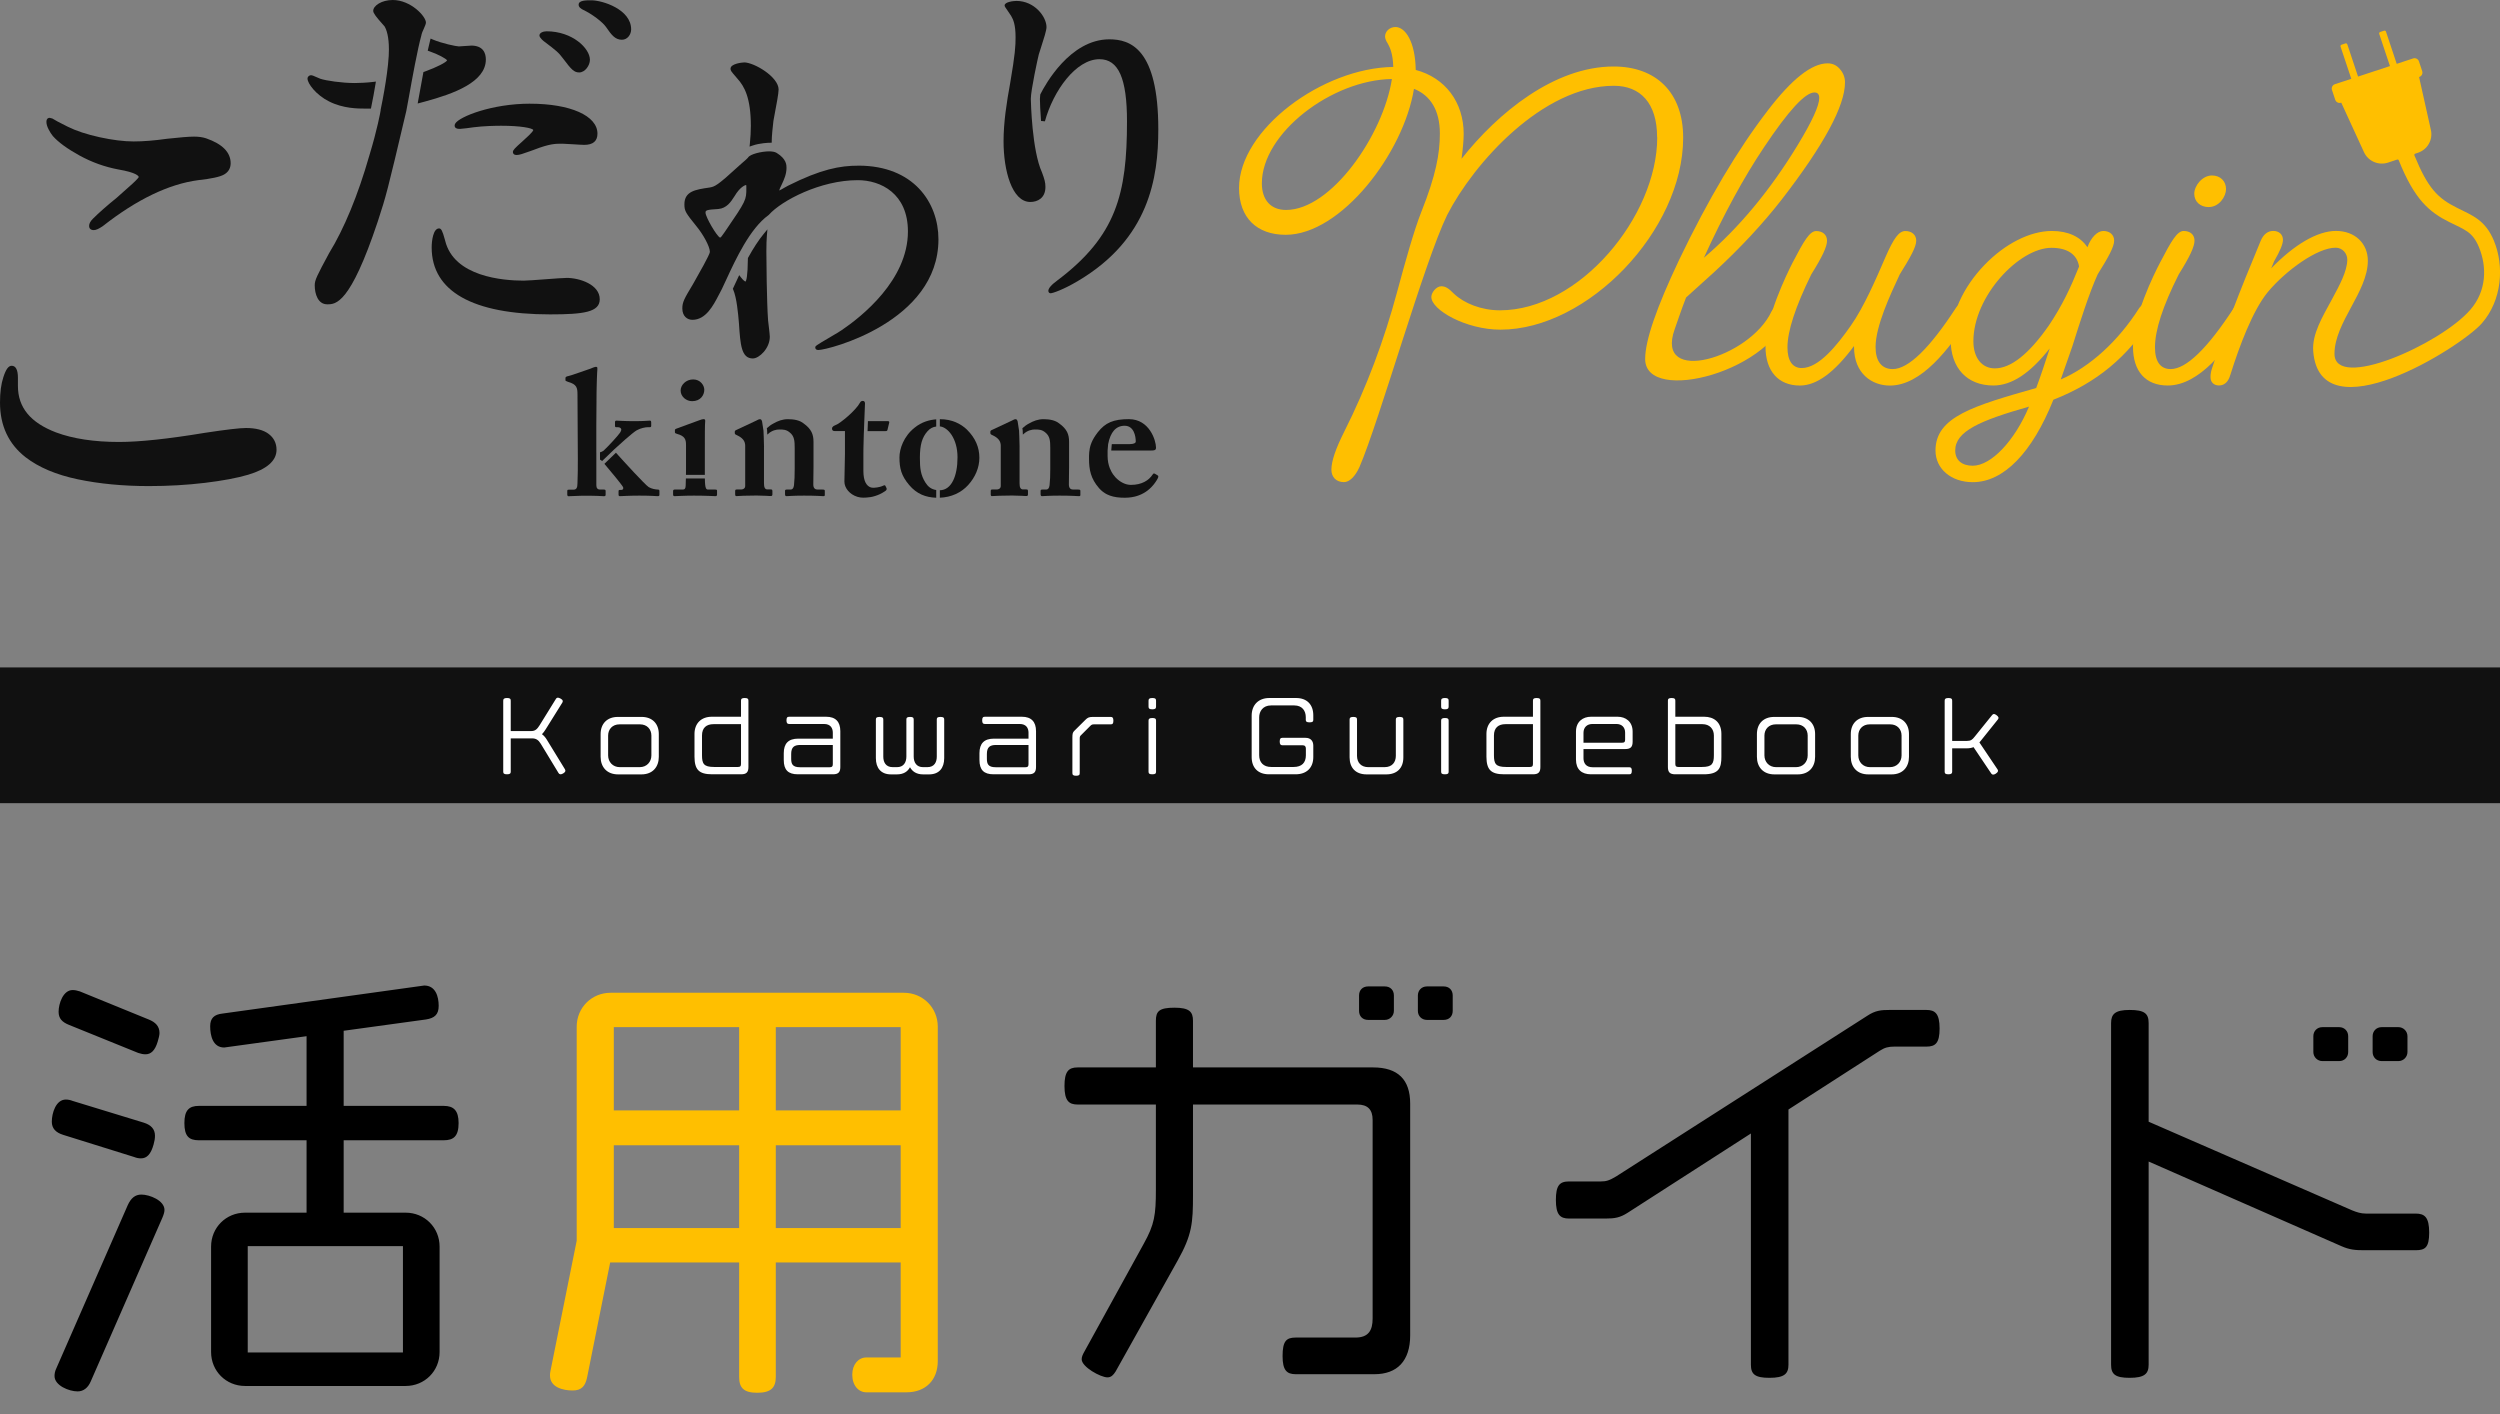
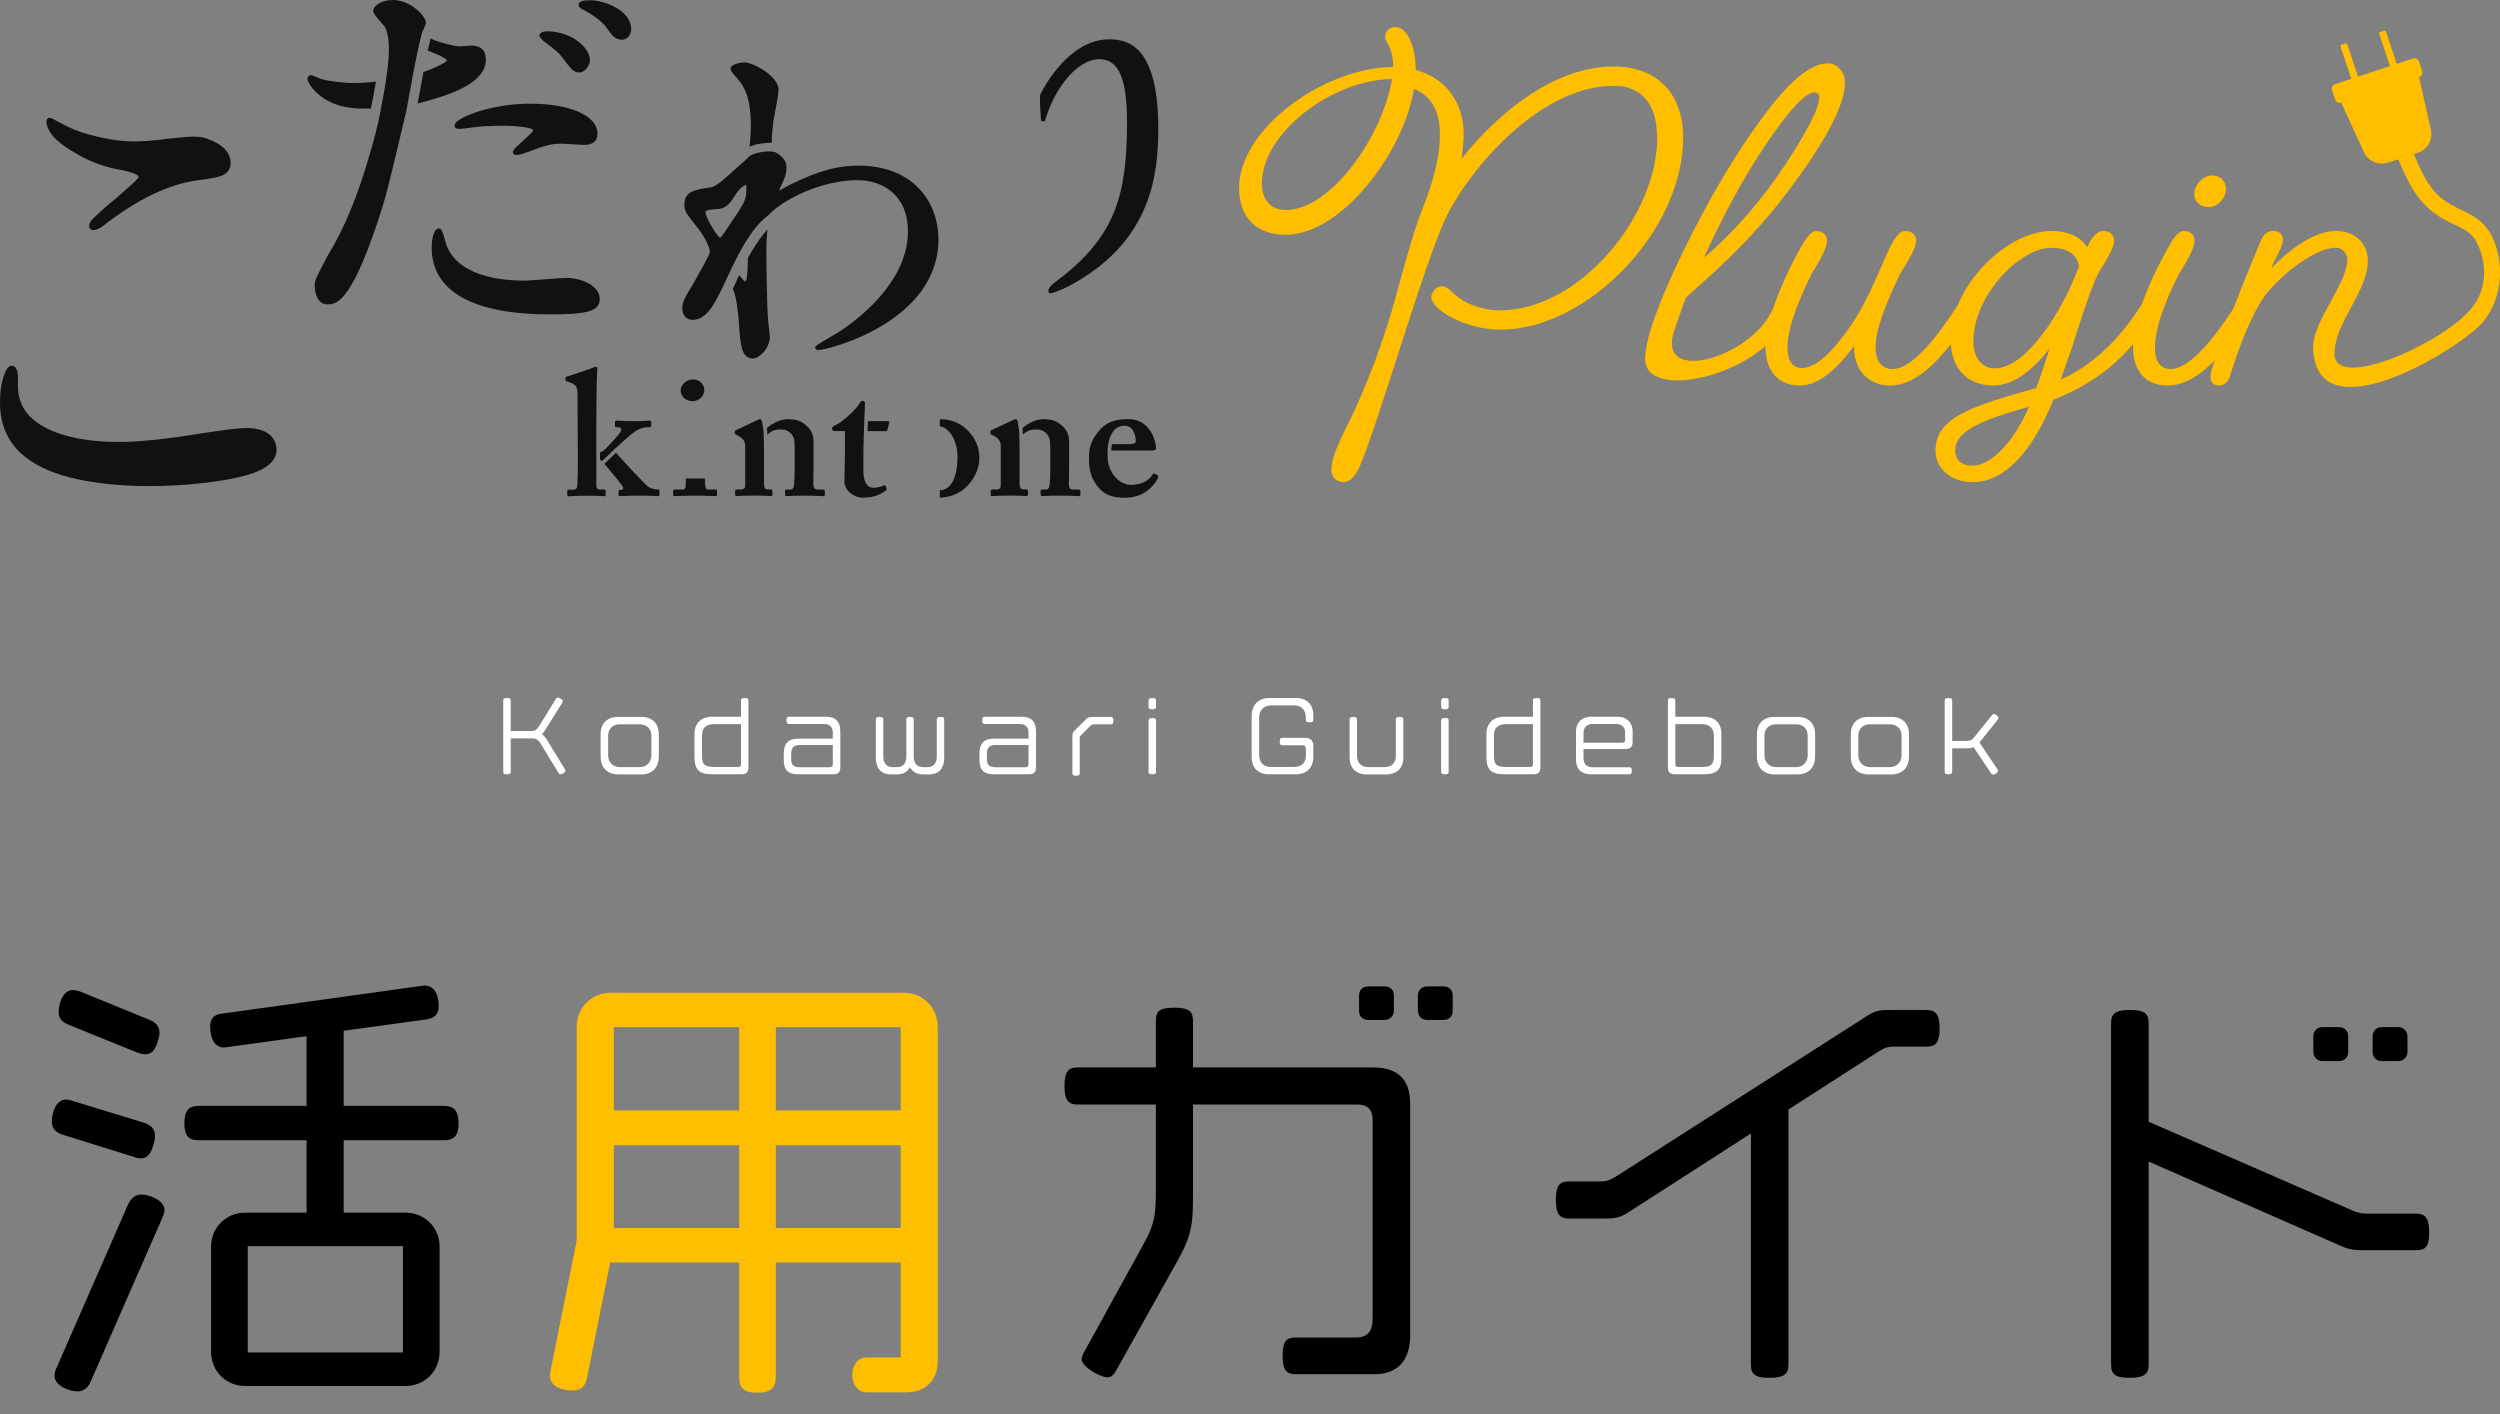
<svg xmlns="http://www.w3.org/2000/svg" width="442" height="250" viewBox="0 0 442 250" fill="none">
  <rect x="0" y="0" width="442" height="250" fill="#808080" stroke="none" />
  <path d="M81.08 198.56C81.08 200.88 80.2 201.6 78.44 201.6H60.76V214.4H71.72C75.08 214.4 77.72 217.04 77.72 220.4V239.04C77.72 242.4 75.08 245.04 71.72 245.04H43.32C39.96 245.04 37.32 242.4 37.32 239.04V220.4C37.32 217.04 39.96 214.4 43.32 214.4H54.2V201.6H35.16C33.4 201.6 32.6 200.88 32.6 198.56C32.6 196.32 33.4 195.52 35.16 195.52H54.2V183.2L39.64 185.2C37.64 185.2 37.16 183.12 37.16 181.44C37.16 180 37.88 179.36 39.32 179.2L75 174.24C77 174.24 77.56 176.16 77.56 177.84C77.56 179.36 76.84 180 75.32 180.24L60.76 182.24V195.52H78.44C80.2 195.52 81.08 196.32 81.08 198.56ZM28.2 182.64C28.2 183.04 28.04 183.6 27.88 184.16C27.4 185.76 26.68 186.4 25.72 186.4C25.32 186.4 24.92 186.32 24.44 186.16L12.2 181.2C11 180.72 10.36 180.08 10.36 178.88C10.36 177.44 11.16 175.04 12.84 175.04C13.24 175.04 13.64 175.12 14.12 175.28L26.28 180.24C27.48 180.72 28.2 181.44 28.2 182.64ZM27.4 200.8C27.4 201.28 27.32 201.76 27.16 202.32C26.68 204.08 25.96 204.8 24.92 204.8C24.52 204.8 24.12 204.72 23.72 204.56L11.16 200.64C9.88 200.24 9.16 199.52 9.16 198.32C9.16 196.8 9.88 194.4 11.64 194.4C12.04 194.4 12.44 194.48 12.84 194.64L25.4 198.48C26.68 198.88 27.4 199.6 27.4 200.8ZM29.08 213.92C29.08 214.32 28.92 214.8 28.68 215.36L16.04 244.24C15.56 245.36 14.76 246 13.72 246C12.2 246 9.64 244.96 9.64 243.28C9.64 242.88 9.72 242.4 9.96 241.92L22.6 213.04C23.16 211.84 23.88 211.2 25 211.2C26.44 211.2 29.08 212.24 29.08 213.92ZM71.24 239.12V220.32H43.8V239.12H71.24ZM256.84 178.72C256.84 179.68 256.2 180.32 255.24 180.32H252.28C251.4 180.32 250.68 179.68 250.68 178.72V176C250.68 175.12 251.32 174.4 252.28 174.4H255.24C256.2 174.4 256.84 175.04 256.84 176V178.72ZM246.44 178.72C246.44 179.6 245.72 180.32 244.84 180.32H241.88C240.92 180.32 240.28 179.68 240.28 178.72V176C240.28 175.04 240.92 174.4 241.88 174.4H244.84C245.8 174.4 246.44 175.04 246.44 176V178.72ZM249.32 236.08C249.32 240.64 247 242.96 243 242.96H229.08C227.48 242.96 226.76 242.24 226.76 239.76C226.76 237.12 227.4 236.48 229.08 236.48H239.64C241.96 236.48 242.68 235.2 242.68 233.12V198C242.68 196.16 241.8 195.28 239.96 195.28H210.92V211.28C210.92 216.24 210.76 218.32 208.2 222.88L197.24 242.48C196.84 243.12 196.44 243.52 195.8 243.52C194.6 243.52 191.24 241.68 191.24 240.32C191.24 239.92 191.4 239.52 191.72 238.96L202.2 219.92C204.12 216.48 204.36 214.8 204.36 210.32V195.28H190.52C189 195.28 188.2 194.64 188.2 192C188.2 189.44 188.92 188.72 190.52 188.72H204.36V180.48C204.36 178.8 204.92 178.16 207.64 178.16C210.28 178.16 210.92 178.88 210.92 180.48V188.72H242.76C247.16 188.72 249.32 190.88 249.32 195.12V236.08ZM342.92 181.84C342.92 184.4 342.2 185.04 340.6 185.04H334.92C333.88 185.04 333.24 185.2 332.36 185.76L316.2 196.16V241.28C316.2 242.88 315.48 243.6 312.84 243.6C310.28 243.6 309.56 242.96 309.56 241.28V200.4L287.8 214.4C286.44 215.28 285.48 215.44 283.88 215.44H277.4C275.8 215.44 275.08 214.72 275.08 212.16C275.08 209.6 275.72 208.88 277.4 208.88H283C283.96 208.88 284.52 208.72 285.72 208L330.12 179.6C331.56 178.64 332.6 178.56 334.04 178.56H340.6C342.12 178.56 342.92 179.2 342.92 181.84ZM425.64 186C425.64 186.88 424.92 187.6 424.04 187.6H421.08C420.12 187.6 419.48 186.88 419.48 186V183.2C419.48 182.32 420.12 181.6 421.08 181.6H424.04C424.92 181.6 425.64 182.32 425.64 183.2V186ZM415.16 186C415.16 186.88 414.52 187.6 413.56 187.6H410.6C409.72 187.6 409 186.88 409 186V183.2C409 182.32 409.64 181.6 410.6 181.6H413.56C414.52 181.6 415.16 182.32 415.16 183.2V186ZM429.48 217.92C429.48 220.56 428.76 221.04 427.08 221.04H417.96C416.44 221.04 415.4 220.96 413.96 220.32L379.88 205.36V241.28C379.88 242.88 379.16 243.6 376.52 243.6C373.96 243.6 373.24 242.96 373.24 241.28V180.88C373.24 179.28 373.96 178.56 376.52 178.56C379.16 178.56 379.88 179.2 379.88 180.88V198.32L415.88 214C416.68 214.32 417.4 214.56 418.28 214.56H427.08C428.68 214.56 429.48 215.2 429.48 217.92Z" fill="black" />
  <path d="M165.8 240.64C165.8 244 163.64 246.16 160.28 246.16H153.16C151.8 246.16 150.68 244.96 150.68 243.04C150.68 241.2 151.8 240 153.16 240H159.24V223.2H137.16V243.44C137.16 245.36 136.28 246.24 133.88 246.24C131.48 246.24 130.68 245.36 130.68 243.44V223.2H107.88L103.8 243.52C103.48 245.04 102.84 245.84 101.24 245.84C99.56 245.84 97.24 245.28 97.24 243.2C97.24 242.96 97.24 242.72 97.32 242.4L101.96 219.36V181.52C101.96 178.16 104.6 175.52 107.96 175.52H159.8C163.16 175.52 165.8 178.16 165.8 181.52V240.64ZM159.24 196.32V181.6H137.16V196.32H159.24ZM159.24 217.12V202.48H137.16V217.12H159.24ZM130.68 196.32V181.6H108.52V196.32H130.68ZM130.68 217.12V202.48H108.52V217.12H130.68Z" fill="#FFBF00" />
  <g clip-path="url(#clip0_45_2)">
    <path d="M122.364 70.928C121.35 70.928 120.335 70.141 120.335 69.037C120.335 68.091 121.253 67.083 122.552 67.083C123.852 67.083 124.518 68.153 124.518 68.912C124.518 69.858 123.852 70.928 122.364 70.928Z" fill="#111111" />
    <path d="M105.428 80.064V75.278C105.428 73.636 105.442 71.821 105.467 70.174C105.467 70.054 105.467 69.939 105.467 69.824C105.467 69.593 105.476 69.363 105.476 69.142C105.486 68.696 105.495 68.268 105.505 67.87C105.515 67.572 105.52 67.284 105.529 67.02C105.539 66.756 105.549 66.507 105.558 66.281C105.558 66.132 105.573 65.993 105.578 65.863C105.587 65.671 105.602 65.498 105.611 65.359C105.621 65.215 105.626 65.109 105.611 65.033C105.611 65.009 105.602 64.985 105.592 64.965C105.573 64.927 105.549 64.898 105.51 64.879C105.471 64.86 105.423 64.855 105.36 64.855C105.312 64.855 105.259 64.865 105.196 64.879C105.008 64.922 104.747 65.028 104.413 65.172C104.259 65.215 103.848 65.364 103.331 65.546C103.283 65.561 103.235 65.58 103.186 65.599C103.09 65.633 102.988 65.666 102.887 65.705C102.278 65.921 101.607 66.151 101.075 66.319C100.853 66.386 100.66 66.444 100.505 66.483C100.476 66.492 100.443 66.497 100.419 66.502C100.1 66.564 99.974 66.689 99.974 66.819V67.26C99.974 67.323 100.1 67.385 100.419 67.51C102.003 67.951 102.1 68.581 102.1 69.776L102.162 81.149C102.162 81.543 102.162 82.085 102.153 82.661V83.189C102.153 83.367 102.153 83.545 102.143 83.718C102.133 84.414 102.114 85.067 102.095 85.484C102.095 85.624 102.08 85.734 102.071 85.816C102.071 86.195 101.882 86.569 101.438 86.569H100.612C100.515 86.569 100.448 86.579 100.399 86.598C100.385 86.598 100.37 86.612 100.356 86.622C100.307 86.66 100.293 86.723 100.293 86.819V87.419C100.293 87.606 100.356 87.736 100.515 87.736C100.554 87.736 100.65 87.736 100.805 87.722C101.153 87.702 101.795 87.669 102.737 87.65C103.051 87.65 103.399 87.64 103.781 87.64H104.104C105.264 87.65 106.09 87.693 106.515 87.717C106.592 87.717 106.655 87.726 106.708 87.726H106.819C106.867 87.726 106.906 87.726 106.94 87.707C107.036 87.674 107.075 87.592 107.075 87.472V86.843C107.075 86.733 107.061 86.66 107.012 86.617C106.988 86.593 106.959 86.579 106.916 86.569C106.872 86.56 106.824 86.555 106.761 86.555H106.066C105.877 86.555 105.718 86.493 105.607 86.368C105.495 86.243 105.433 86.051 105.433 85.801V81.139V80.069H105.423L105.428 80.064Z" fill="#111111" />
    <path d="M116.33 86.555C115.949 86.555 115.19 86.43 114.683 86.113C114.007 85.662 110.355 81.663 108.896 80.04L106.858 82.004C107.92 83.261 110.128 85.907 110.181 86.176C110.244 86.425 110.118 86.617 109.862 86.617H109.611C109.423 86.617 109.36 86.68 109.36 86.867V87.405C109.36 87.654 109.423 87.722 109.611 87.722C109.862 87.722 111.196 87.626 113.036 87.626C115.128 87.626 116.016 87.722 116.268 87.722C116.519 87.722 116.586 87.659 116.586 87.472V86.843C116.586 86.622 116.524 86.56 116.33 86.56V86.555Z" fill="#111111" />
    <path d="M108.471 79.56C109.36 78.739 111.896 76.439 112.592 76.065C113.287 75.686 114.113 75.527 114.558 75.527H114.877C115.065 75.527 115.133 75.465 115.133 75.278V74.711C115.133 74.49 115.07 74.365 114.91 74.365C114.659 74.365 113.896 74.462 112.152 74.462C110.312 74.462 109.172 74.365 108.983 74.365C108.795 74.365 108.732 74.49 108.732 74.615V75.278C108.732 75.465 108.795 75.527 108.954 75.527H109.239C109.621 75.527 109.843 75.748 109.843 75.935C109.843 76.094 109.746 76.315 109.621 76.502C109.239 77.068 107.466 78.989 106.703 79.685C106.539 79.814 106.312 79.91 106.08 79.973V81.264C106.211 81.322 106.341 81.399 106.452 81.514L108.481 79.56H108.471Z" fill="#111111" />
-     <path d="M119.639 76.694C121.098 77.073 121.287 77.702 121.287 78.648V83.089C121.287 83.367 121.287 83.66 121.277 83.958H124.615V79.618C124.615 77.001 124.615 74.985 124.678 74.481C124.712 74.231 124.615 74.102 124.427 74.102C124.238 74.102 123.982 74.164 123.668 74.289C123.127 74.51 119.992 75.614 119.548 75.801C119.388 75.863 119.325 75.926 119.325 76.051V76.396C119.325 76.521 119.359 76.617 119.644 76.68V76.694H119.639Z" fill="#111111" />
    <path d="M126.451 86.555H125.185C124.866 86.555 124.741 86.305 124.678 85.734C124.644 85.532 124.63 85.12 124.62 84.596H121.263C121.253 85.038 121.239 85.489 121.224 85.921C121.19 86.425 121.036 86.55 120.717 86.55H119.321C119.132 86.55 119.002 86.613 119.002 86.805V87.405C119.002 87.654 119.099 87.722 119.258 87.722C119.64 87.722 120.842 87.626 122.683 87.626C124.808 87.626 126.262 87.722 126.518 87.722C126.707 87.722 126.774 87.597 126.774 87.405V86.776C126.774 86.617 126.712 86.555 126.456 86.555H126.451Z" fill="#111111" />
    <path d="M135.078 78.994C135.078 78.144 134.982 76.127 134.982 76.127L134.73 74.49C134.682 74.303 134.6 74.183 134.479 74.135C134.441 74.121 134.397 74.111 134.349 74.111C134.204 74.111 134.064 74.183 133.895 74.269C133.837 74.298 133.779 74.332 133.716 74.361L130.228 75.998C130.18 76.012 130.136 76.031 130.098 76.055C130.021 76.099 129.963 76.156 129.934 76.219C129.919 76.248 129.909 76.281 129.909 76.31V76.564C129.909 76.66 129.943 76.752 130.045 76.824C130.078 76.848 130.117 76.867 130.165 76.881L130.291 76.944L130.417 77.006C130.798 77.193 131.132 77.414 131.368 77.707C131.397 77.745 131.426 77.779 131.455 77.817C131.508 77.894 131.557 77.976 131.595 78.062C131.615 78.105 131.634 78.153 131.648 78.197C131.697 78.336 131.731 78.49 131.745 78.657C131.745 78.715 131.75 78.773 131.75 78.83V85.916C131.75 86.166 131.639 86.325 131.479 86.421C131.402 86.469 131.31 86.497 131.214 86.521C131.165 86.531 131.117 86.536 131.069 86.54C131.02 86.54 130.972 86.54 130.924 86.54H130.291C130.228 86.54 130.175 86.54 130.136 86.555C130.074 86.569 130.035 86.593 130.011 86.632C129.987 86.67 129.977 86.723 129.977 86.795V87.395C129.977 87.582 130.04 87.712 130.165 87.712C130.214 87.712 130.31 87.712 130.465 87.698C130.924 87.669 131.861 87.616 133.334 87.616H134.001C134.619 87.626 135.102 87.64 135.465 87.659C135.527 87.659 135.581 87.659 135.634 87.669C135.851 87.678 136.01 87.693 136.126 87.698H136.31C136.498 87.698 136.561 87.573 136.561 87.381V86.814C136.561 86.733 136.552 86.67 136.527 86.627C136.503 86.584 136.465 86.56 136.402 86.545C136.358 86.536 136.31 86.531 136.247 86.531H135.677C135.233 86.531 135.073 86.152 135.073 85.46V78.97V78.989L135.078 78.994Z" fill="#111111" />
    <path d="M145.44 86.555H144.551C144.169 86.555 143.792 86.368 143.792 85.672C143.792 85.043 143.826 83.655 143.826 82.647V78.11C143.826 76.819 143.478 75.873 142.082 74.865C141.387 74.298 140.372 74.111 139.295 74.111C138.344 74.111 137.522 74.428 136.759 74.865C136.32 75.086 135.909 75.398 135.571 75.715L135.624 76.06V76.094C135.624 76.127 135.643 76.435 135.658 76.857C135.687 76.824 135.711 76.785 135.745 76.756C136.503 76.065 137.266 75.935 137.774 75.935C138.469 75.935 139.039 75.935 139.677 76.502C140.435 77.131 140.503 77.952 140.503 79.21V82.834C140.503 84.092 140.469 84.975 140.377 85.796C140.314 86.363 140.058 86.55 139.807 86.55H139.174C138.856 86.55 138.793 86.613 138.793 86.805V87.342C138.793 87.592 138.856 87.722 139.044 87.722C139.232 87.722 140.247 87.626 142.15 87.626C144.367 87.626 145.319 87.722 145.575 87.722C145.763 87.722 145.826 87.659 145.826 87.501V86.776C145.826 86.617 145.73 86.555 145.445 86.555H145.44Z" fill="#111111" />
    <path d="M180.263 78.994C180.263 78.144 180.167 76.127 180.167 76.127L179.916 74.49C179.867 74.303 179.785 74.183 179.664 74.135C179.626 74.121 179.582 74.111 179.534 74.111C179.389 74.111 179.249 74.183 179.08 74.269C179.022 74.298 178.964 74.332 178.901 74.361L175.414 75.998C175.365 76.012 175.322 76.031 175.283 76.055C175.206 76.099 175.148 76.156 175.119 76.219C175.104 76.248 175.095 76.281 175.095 76.31V76.564C175.095 76.66 175.129 76.752 175.23 76.824C175.264 76.848 175.302 76.867 175.351 76.881L175.476 76.944L175.602 77.006C175.984 77.193 176.317 77.414 176.554 77.707C176.583 77.745 176.612 77.779 176.641 77.817C176.694 77.894 176.742 77.976 176.781 78.062C176.8 78.105 176.819 78.153 176.834 78.197C176.882 78.336 176.916 78.49 176.93 78.657C176.93 78.715 176.935 78.773 176.935 78.83V85.916C176.935 86.166 176.824 86.325 176.665 86.421C176.587 86.469 176.496 86.497 176.399 86.521C176.351 86.531 176.302 86.536 176.254 86.54C176.206 86.54 176.157 86.54 176.109 86.54H175.476C175.414 86.54 175.36 86.54 175.322 86.555C175.259 86.569 175.22 86.593 175.196 86.632C175.172 86.67 175.162 86.723 175.162 86.795V87.395C175.162 87.582 175.225 87.712 175.351 87.712C175.399 87.712 175.496 87.712 175.65 87.698C176.109 87.669 177.046 87.616 178.52 87.616H179.186C179.805 87.626 180.288 87.64 180.65 87.659C180.713 87.659 180.766 87.659 180.819 87.669C181.036 87.678 181.196 87.693 181.312 87.698H181.495C181.684 87.698 181.746 87.573 181.746 87.381V86.814C181.746 86.733 181.737 86.67 181.713 86.627C181.689 86.584 181.65 86.56 181.587 86.545C181.544 86.536 181.495 86.531 181.432 86.531H180.862C180.418 86.531 180.259 86.152 180.259 85.46V78.97V78.989L180.263 78.994Z" fill="#111111" />
    <path d="M190.625 86.555H189.736C189.355 86.555 188.978 86.368 188.978 85.672C188.978 85.043 189.012 83.655 189.012 82.647V78.11C189.012 76.819 188.664 75.873 187.268 74.865C186.572 74.298 185.558 74.111 184.481 74.111C183.529 74.111 182.708 74.428 181.945 74.865C181.505 75.086 181.094 75.398 180.756 75.715L180.809 76.06V76.094C180.809 76.127 180.829 76.435 180.843 76.857C180.872 76.824 180.896 76.785 180.93 76.756C181.689 76.065 182.452 75.935 182.959 75.935C183.655 75.935 184.225 75.935 184.862 76.502C185.621 77.131 185.688 77.952 185.688 79.21V82.834C185.688 84.092 185.655 84.975 185.563 85.796C185.5 86.363 185.244 86.55 184.993 86.55H184.36C184.041 86.55 183.978 86.613 183.978 86.805V87.342C183.978 87.592 184.041 87.722 184.23 87.722C184.418 87.722 185.432 87.626 187.336 87.626C189.553 87.626 190.504 87.722 190.761 87.722C190.949 87.722 191.012 87.659 191.012 87.501V86.776C191.012 86.617 190.915 86.555 190.63 86.555H190.625Z" fill="#111111" />
    <path d="M153.449 74.481L153.386 76.219H156.579C156.767 76.219 156.864 76.156 156.898 76.031L157.217 74.706C157.25 74.582 157.183 74.457 156.994 74.457H153.454V74.481H153.449Z" fill="#111111" />
    <path d="M153.773 87.914C154.478 87.803 155.062 87.597 155.521 87.385C155.676 87.314 155.811 87.242 155.937 87.174C156.251 87.001 156.473 86.843 156.613 86.742C156.739 86.617 156.801 86.493 156.739 86.3L156.55 85.921C156.487 85.763 156.391 85.763 156.169 85.859C156.004 85.94 155.801 86.017 155.574 86.075C155.275 86.156 154.937 86.209 154.589 86.228C154.502 86.228 154.415 86.228 154.328 86.228C154.207 86.228 154.077 86.209 153.937 86.166C153.613 86.06 153.265 85.806 153.009 85.283C152.792 84.836 152.647 84.188 152.647 83.266V80.429C152.647 80.083 152.647 79.728 152.652 79.373C152.662 78.48 152.686 77.568 152.72 76.713C152.724 76.54 152.734 76.372 152.744 76.209L152.807 74.447L152.932 71.327C152.932 71.202 152.898 71.091 152.835 71.01C152.821 70.99 152.802 70.971 152.782 70.957C152.724 70.909 152.647 70.885 152.55 70.885H152.478C152.314 70.899 152.154 70.976 152.043 71.197C151.348 72.522 148.589 74.85 147.701 75.167C147.599 75.206 147.507 75.249 147.435 75.292C147.396 75.316 147.362 75.335 147.333 75.359C147.179 75.475 147.102 75.609 147.102 75.767C147.102 75.964 147.174 76.089 147.295 76.151C147.367 76.19 147.449 76.209 147.546 76.209H149.386V80.304C149.386 81.5 149.29 84.02 149.29 85.153C149.29 86.286 150.232 87.429 151.604 87.842C151.923 87.938 152.261 87.99 152.618 87.99C153.034 87.99 153.42 87.957 153.773 87.899V87.909V87.914Z" fill="#111111" />
-     <path d="M165.525 86.637C164.622 86.497 164.067 86.032 163.617 85.326C162.762 83.972 162.637 82.777 162.637 80.948C162.637 78.648 163.018 77.323 163.999 76.224C164.429 75.743 164.922 75.489 165.525 75.407V74.14C164.352 74.226 162.985 74.572 161.685 75.628C159.782 77.14 159.023 79.344 159.023 80.856C159.023 82.777 159.342 84.102 160.733 85.739C162.076 87.342 163.675 87.938 165.525 88V86.641V86.637Z" fill="#111111" />
    <path d="M170.97 75.969C169.892 74.927 168.308 74.111 166.182 74.111H166.163V75.383C167.588 75.532 169.288 77.52 169.288 80.852C169.288 84.183 168.226 86.641 166.163 86.68V87.995C168.168 87.923 169.95 87.117 171.187 85.734C172.39 84.409 173.153 82.709 173.153 80.948C173.153 79.09 172.457 77.453 170.965 75.969H170.97Z" fill="#111111" />
    <path d="M193.002 78.211C192.954 78.326 192.91 78.437 192.871 78.547C192.867 78.561 192.862 78.576 192.857 78.59C192.823 78.681 192.799 78.773 192.77 78.869C192.765 78.893 192.755 78.921 192.751 78.945C192.726 79.032 192.707 79.118 192.688 79.205C192.683 79.229 192.678 79.253 192.673 79.272C192.63 79.488 192.596 79.709 192.577 79.934C192.577 79.959 192.577 79.987 192.572 80.011C192.562 80.098 192.557 80.184 192.553 80.275C192.553 80.309 192.553 80.347 192.548 80.381C192.548 80.467 192.543 80.554 192.538 80.64V81.106C192.538 83.06 192.857 84.635 194.311 86.305C194.519 86.54 194.736 86.747 194.968 86.929C195.122 87.049 195.282 87.16 195.451 87.256C195.533 87.304 195.62 87.352 195.707 87.395C195.881 87.481 196.06 87.558 196.248 87.626C196.436 87.693 196.63 87.75 196.832 87.798C197.035 87.846 197.243 87.885 197.46 87.914C197.895 87.976 198.369 88 198.876 88C199.311 88 199.716 87.966 200.098 87.904C200.286 87.875 200.47 87.837 200.649 87.793C200.736 87.769 200.823 87.75 200.91 87.722C201.504 87.549 202.016 87.304 202.46 87.025C202.586 86.944 202.707 86.862 202.822 86.776C203.455 86.305 203.924 85.763 204.262 85.278C204.354 85.144 204.436 85.019 204.513 84.894C204.561 84.812 204.61 84.735 204.648 84.659C204.731 84.505 204.774 84.39 204.788 84.303C204.788 84.275 204.793 84.251 204.788 84.227C204.779 84.13 204.726 84.078 204.644 84.03L204.17 83.746C204.122 83.722 204.074 83.708 204.025 83.708C204.011 83.708 203.991 83.708 203.977 83.718C203.943 83.727 203.914 83.746 203.88 83.775C203.847 83.804 203.818 83.847 203.784 83.9C203.702 84.025 203.61 84.15 203.508 84.27C203.306 84.51 203.069 84.731 202.793 84.923C202.658 85.019 202.508 85.11 202.349 85.192C201.721 85.523 200.929 85.729 199.943 85.729C199.716 85.729 199.484 85.7 199.248 85.643C198.774 85.528 198.291 85.297 197.847 84.961C197.625 84.793 197.407 84.601 197.204 84.38C197.055 84.217 196.91 84.039 196.779 83.847C196.692 83.718 196.605 83.588 196.528 83.444C196.412 83.233 196.306 83.012 196.214 82.777C195.968 82.148 195.823 81.428 195.823 80.626V79.651L195.92 78.518C196.33 76.406 197.282 75.273 198.837 75.273C200.484 75.273 200.803 77.131 200.803 78.077C200.803 78.331 200.422 78.518 199.755 78.518H196.576C196.572 78.547 196.562 78.576 196.557 78.605L196.47 79.651H203.494C204.064 79.651 204.383 79.618 204.383 79.147C204.383 77.856 203.209 74.106 199.596 74.106C196.837 74.106 195.412 74.735 194.079 76.439C193.577 77.092 193.234 77.664 192.997 78.211H193.002Z" fill="#111111" />
    <path d="M93.709 18.33C86.927 18.33 81.217 20.634 80.492 21.834C80.314 22.132 80.386 22.358 80.444 22.463C80.603 22.785 81.043 22.785 81.367 22.785C81.69 22.785 83.338 22.564 83.7 22.506C85.526 22.271 87.584 22.233 88.651 22.233C91.984 22.233 94.168 22.636 94.284 22.996C94.235 23.323 92.965 24.456 92.289 25.065C91.071 26.15 90.68 26.534 90.68 26.866C90.68 27.067 90.767 27.403 91.361 27.403C91.839 27.403 92.438 27.187 93.752 26.717L94.395 26.486C97.182 25.406 98.163 25.406 99.404 25.406C99.665 25.406 100.457 25.454 101.225 25.502C102.075 25.555 102.955 25.613 103.288 25.613C104.843 25.613 105.631 24.945 105.631 23.63C105.631 20.466 100.844 18.334 93.719 18.334H93.709V18.33Z" fill="#111111" />
    <path d="M96.612 5.535C96.013 5.535 95.371 5.814 95.371 6.265C95.371 6.692 96.124 7.269 96.206 7.331C98.37 8.968 98.752 9.27 99.568 10.37C101.027 12.319 101.51 12.809 102.404 12.809C103.423 12.809 104.298 11.58 104.298 10.572C104.298 8.565 101.23 5.531 96.607 5.531H96.612V5.535Z" fill="#111111" />
    <path d="M69.44 0C67.464 0 65.986 1.013 65.986 1.916C65.986 2.343 66.556 3.053 67.672 4.302C67.812 4.455 67.923 4.58 67.986 4.657C68.344 5.257 68.759 6.448 68.759 8.747C68.769 9.391 68.711 10.327 68.595 11.455C68.541 12.045 68.479 12.559 68.411 12.986C68.155 14.907 67.773 17.115 67.305 19.372L67.295 19.415V19.463C67.295 19.463 67.295 19.515 67.295 19.54C67.257 19.78 66.72 22.833 65.29 27.528C63.305 34.47 60.851 40.428 58.18 44.768C56.045 48.734 55.644 49.511 55.644 50.438C55.644 51.989 56.224 53.803 57.847 53.803C59.363 53.803 61.899 53.803 66.764 39.237L66.904 38.801C68.237 34.701 68.411 34.173 71.831 19.636C71.908 19.28 72.073 18.368 72.3 17.101C72.865 13.951 73.817 8.68 74.527 6.145L74.536 6.092V6.059C74.546 5.934 74.754 5.463 74.894 5.156C75.15 4.58 75.304 4.22 75.304 3.99C75.309 2.9 72.638 0 69.43 0H69.44Z" fill="#111111" />
    <path d="M83.28 8.065C83.086 8.065 82.57 8.104 82.077 8.142C81.671 8.171 81.246 8.205 81.13 8.205C80.71 8.205 78.121 7.681 76.493 6.976L76.13 6.817L76.034 7.197C75.923 7.643 75.807 8.137 75.686 8.675L75.623 8.963L75.903 9.059C77.468 9.597 78.869 10.365 79.048 10.672C78.884 11.008 77.372 11.834 75.039 12.679L74.86 12.742L74.826 12.929C74.531 14.484 74.256 16.016 74.039 17.23L73.846 18.301L74.358 18.162C74.599 18.095 74.87 18.023 75.183 17.941C80.174 16.587 85.898 14.523 85.898 10.524C85.898 9.395 85.444 8.056 83.275 8.056V8.065H83.28Z" fill="#111111" />
    <path d="M104.549 0.053C103.549 0.053 102.302 0.053 102.302 0.835C102.302 1.287 102.752 1.565 103.1 1.738C104.631 2.453 106.524 3.874 107.152 4.782L107.273 4.954C108.051 6.068 108.718 7.028 109.945 7.028C110.959 7.028 111.587 6.078 111.587 5.195C111.587 1.637 106.486 0.053 104.549 0.053Z" fill="#111111" />
    <path d="M66.015 14.479C64.861 14.623 63.397 14.681 62.745 14.681C60.373 14.681 57.615 14.249 56.653 13.932C56.571 13.913 56.315 13.798 56.107 13.702C55.552 13.452 55.199 13.298 54.977 13.298C54.721 13.298 54.368 13.51 54.368 13.903C54.368 14.753 55.88 16.789 58.156 17.922C60.648 19.199 63.334 19.199 64.479 19.199H65.58L65.633 18.935C65.923 17.528 66.174 16.16 66.387 14.859L66.459 14.422L66.02 14.479H66.015Z" fill="#111111" />
    <path d="M100.158 49.137C99.597 49.137 98.071 49.252 96.453 49.372C94.844 49.492 93.187 49.617 92.598 49.617C88.936 49.617 80.251 48.931 78.7 42.541C78.69 42.507 78.666 42.43 78.642 42.329C78.217 40.783 78.009 40.385 77.623 40.385C76.589 40.385 76.319 42.584 76.319 43.746C76.319 51.489 83.555 55.584 97.245 55.584C103.201 55.584 106.036 55.186 106.036 52.91C106.036 50.332 102.529 49.132 100.158 49.132V49.137Z" fill="#111111" />
    <path d="M131.547 11.042C131.233 11.042 129.156 11.248 129.156 12.146C129.156 12.487 129.267 12.617 130.156 13.649L130.397 13.932C131.561 15.224 132.75 17.226 132.75 22.252C132.75 23.217 132.682 24.403 132.576 25.416L132.523 25.92L133.006 25.752C134.349 25.277 135.962 25.243 135.977 25.243C135.996 25.243 136.088 25.243 136.112 25.243L136.445 25.224V24.845C136.44 24.201 136.619 22.329 136.74 21.383C136.774 21.162 136.865 20.677 136.972 20.12C137.262 18.594 137.658 16.505 137.658 15.829C137.658 13.591 133.325 11.032 131.552 11.032H131.547V11.042Z" fill="#111111" />
    <path d="M151.763 29.29C148.531 29.29 145.179 29.895 139.343 32.824C139.213 32.876 139.015 32.992 138.706 33.174C138.445 33.328 137.986 33.596 137.778 33.683C137.802 33.443 138.03 32.992 138.17 32.708C138.672 31.652 139.054 30.754 139.054 29.669C139.054 29.199 139.054 28.099 137.319 27.038C137.025 26.856 136.571 26.76 135.972 26.76C134.696 26.76 132.566 27.235 132.233 27.888C132.136 28.023 131.629 28.46 131.325 28.719C131.059 28.945 130.832 29.141 130.726 29.247C126.721 32.934 126.364 32.992 125.417 33.16C122.948 33.52 121.002 33.803 121.002 36.136C121.002 37.351 121.253 37.663 123.204 40.092C124.291 41.417 125.509 43.573 125.509 44.547C125.475 45.042 123.523 48.47 122.881 49.598C122.721 49.871 122.591 50.102 122.509 50.255C120.963 52.834 120.635 53.419 120.635 54.533C120.635 55.925 121.528 56.545 122.417 56.545C124.794 56.545 126.108 54.015 127.069 52.166L127.088 52.133C127.238 51.835 127.417 51.485 127.61 51.134C127.842 50.654 128.103 50.092 128.388 49.473C130.059 45.853 132.59 40.385 135.88 38.028L135.909 38.008L135.933 37.98C138.16 35.474 145.039 31.854 151.647 31.854C155.738 31.854 160.521 34.225 160.521 40.918C160.521 49.526 152.314 56.002 148.778 58.393C148.512 58.585 147.657 59.084 146.836 59.569C144.14 61.149 144.14 61.182 144.14 61.437C144.14 61.6 144.213 61.879 144.705 61.879C146.425 61.879 165.917 56.914 165.917 42.315C165.917 35.829 161.545 29.285 151.773 29.285H151.763V29.29ZM129.784 34.811L129.875 34.672C130.784 33.131 131.648 32.737 131.928 32.708C131.953 32.809 131.953 33.044 131.953 33.241C131.953 35.358 131.953 35.445 128.233 40.87L128.103 41.057C127.605 41.777 127.441 42.003 127.306 42.008C126.755 41.825 124.736 38.369 124.736 37.6C124.736 37.173 124.914 37.077 127.001 36.952C128.489 36.823 129.233 35.666 129.779 34.816H129.784V34.811Z" fill="#111111" />
    <path d="M135.798 56.674C135.552 53.424 135.494 45.551 135.494 44.475C135.494 43.28 135.527 42.329 135.59 41.58L135.682 40.553L135.025 41.35C134.131 42.435 133.204 43.851 132.267 45.556L132.228 45.627V45.709C132.194 48.883 131.953 49.631 131.803 49.785C131.692 49.751 131.392 49.55 131.016 49.06L130.692 48.642L130.47 49.118C130.238 49.607 130.025 50.073 129.827 50.496L129.566 51.062L129.624 51.192C130.257 52.632 130.508 55.56 130.615 56.813C130.629 56.972 130.639 57.111 130.648 57.207C130.895 60.923 131.054 63.376 133.102 63.376C134.233 63.376 136.102 61.586 136.102 59.545C136.102 59.113 135.798 56.684 135.798 56.674Z" fill="#111111" />
-     <path d="M182.249 17.576V17.485C182.249 15.953 183.49 10.274 183.655 9.635C183.708 9.448 183.833 9.05 183.988 8.589C184.553 6.851 185.022 5.367 185.022 4.801C185.022 2.953 182.901 0.163 179.708 0.163C179.148 0.163 177.616 0.35 177.616 0.96C177.616 1.123 177.684 1.243 178.293 2.103C178.476 2.367 178.708 2.693 178.761 2.799C179.143 3.452 179.553 4.335 179.553 6.596C179.553 8.133 179.486 9.525 178.592 14.734C177.988 18.047 177.428 21.58 177.428 24.984C177.428 30.149 178.911 35.709 182.162 35.709C183.452 35.709 184.833 35.013 184.833 33.054C184.833 32.262 184.674 31.695 184.22 30.476C182.437 26.582 182.263 17.951 182.254 17.581H182.249V17.576Z" fill="#111111" />
    <path d="M196.132 6.952C189.176 6.952 184.77 15.008 183.959 16.625L183.925 16.683L183.915 16.75C183.877 17.072 183.857 17.312 183.857 17.485C183.862 18.219 183.92 19.679 184.055 21.388L184.741 21.45C186.22 16.049 190.229 10.466 194.383 10.466C197.75 10.466 199.253 13.855 199.253 21.455C199.253 34.24 197.402 41.72 186.891 49.617C186.094 50.203 185.186 51.014 185.369 51.571C185.427 51.739 185.572 51.849 185.746 51.849C186.099 51.849 187.983 51.225 190.567 49.684C203.175 42.233 204.788 31.436 204.788 22.867C204.788 8.603 199.842 6.952 196.122 6.952H196.132Z" fill="#111111" />
    <path d="M9.347 24.057C10.323 25.157 11.912 26.314 14.067 27.499C16.221 28.68 18.521 29.511 20.907 29.957C24.172 30.514 24.506 31.134 24.535 31.302C24.496 31.378 24.312 31.667 23.404 32.497C22.593 33.241 21.66 34.072 20.651 34.95C18.931 36.343 17.506 37.596 16.424 38.676C15.97 39.127 15.753 39.545 15.753 39.962C15.753 40.313 15.97 40.683 16.574 40.683C16.975 40.683 17.492 40.452 18.221 39.943C24.187 35.262 29.848 32.54 35.036 31.854C37.394 31.595 38.891 31.268 39.606 30.86C40.384 30.418 40.78 29.741 40.78 28.858C40.78 26.933 39.321 25.454 36.442 24.456C35.838 24.254 35.123 24.153 34.326 24.153C33.423 24.153 31.853 24.278 29.505 24.537C27.312 24.849 25.337 25.008 23.636 25.008C21.936 25.008 19.854 24.753 17.603 24.259C15.352 23.764 13.448 23.135 11.956 22.391C11.139 21.988 10.584 21.7 10.197 21.494C9.797 21.282 9.502 21.109 9.318 20.989L9.27 20.956L8.787 20.836H8.743C8.618 20.836 8.207 20.889 8.207 21.556C8.207 21.93 8.328 22.353 8.579 22.847C8.811 23.308 9.067 23.716 9.347 24.057Z" fill="#111111" />
    <path d="M47.465 76.689C46.548 76.017 45.21 75.671 43.49 75.671C42.379 75.671 39.988 75.95 36.176 76.531C29.742 77.597 24.655 78.139 21.057 78.139C16.666 78.139 12.917 77.573 9.917 76.454C5.376 74.726 3.169 72.037 3.169 68.235V66.814C3.169 65.393 2.797 64.668 2.063 64.668C1.493 64.668 1.039 65.297 0.589 66.703C0.198 67.87 0 69.377 0 71.178C0 75.254 1.522 78.504 4.521 80.837C6.845 82.633 9.956 83.948 13.777 84.745C17.559 85.537 21.776 85.94 26.303 85.94C29.737 85.94 33.075 85.748 36.225 85.369C39.379 84.99 41.949 84.505 43.871 83.934C47.2 82.94 48.891 81.456 48.891 79.526C48.891 78.345 48.412 77.39 47.461 76.689H47.465Z" fill="#111111" />
    <path d="M292.976 24.273C292.976 18.2 289.996 15.166 285.339 15.166C272.736 15.166 260.514 28.901 255.858 38.013C251.81 46.285 243.863 74.457 240.351 82.58C239.588 84.251 238.593 85.24 237.603 85.24C236.226 85.24 235.39 84.327 235.39 83.041C235.39 81.519 236.168 79.286 237.666 76.305C241.627 68.441 244.709 60.16 246.998 51.657C248.477 46.151 250.027 40.649 251.283 37.485C253.882 30.956 254.568 27.163 254.568 23.596C254.568 19.496 252.887 16.841 249.989 15.704C248.158 27.087 237.081 41.513 227.309 41.513C222.193 41.513 219.063 38.479 219.063 33.241C219.063 22.919 233.801 11.993 246.332 11.834C246.254 9.405 245.718 8.344 245.337 7.662C245.032 7.206 244.878 6.75 244.878 6.448C244.878 5.535 245.713 4.777 246.709 4.777C248.462 4.777 250.22 7.36 250.302 12.367C255.495 13.735 258.78 18.061 258.78 23.673C258.78 24.734 258.63 26.405 258.399 28.076C264.814 19.952 274.818 11.757 285.286 11.757C292.773 11.757 297.584 16.309 297.584 24.355C297.584 40.75 280.706 58.283 265.282 58.283C259.171 58.283 253.061 54.792 253.061 52.512C253.061 51.681 253.979 50.611 254.814 50.611C255.65 50.611 256.191 51.067 257.027 51.902C258.857 53.645 261.915 54.864 265.2 54.864C279.252 54.864 293 38.239 293 24.273H292.995H292.976ZM246.085 13.97C235.468 14.119 223.097 23.534 223.097 32.416C223.097 35.378 224.7 37.12 227.376 37.12C235.395 37.12 244.559 23.836 246.09 13.97H246.085Z" fill="#FFBF00" />
    <path d="M347.006 53.717C346.663 53.717 346.175 53.851 345.765 54.499C341.118 61.634 337.369 65.254 334.63 65.254C332.679 65.254 331.601 63.866 331.601 61.355C331.601 57.692 334.171 52.161 335.881 48.503C337.765 45.493 338.789 43.65 338.789 42.555C338.789 41.532 338.021 40.846 336.876 40.846C335.732 40.846 334.823 42.075 333.311 45.546C331.722 49.233 329.539 54.288 327.235 57.562C324.785 61.057 321.578 65.071 318.535 65.071C316.916 65.071 316.023 63.775 316.023 61.422C316.023 58.542 317.399 54.317 320.235 48.508C322.187 45.397 323.017 43.616 323.017 42.56C323.017 41.504 322.249 40.851 321.105 40.851C319.96 40.851 318.95 42.555 316.97 46.362C315.834 48.58 312.139 56.223 312.139 61.293C312.139 65.594 314.409 68.163 318.221 68.163C321.182 68.163 324.312 65.873 327.795 61.168V61.36C327.795 66.065 330.978 68.168 334.128 68.168C339.688 68.168 344.567 61.754 348.204 56.161C348.436 55.776 348.484 55.412 348.484 55.176C348.484 54.38 347.827 53.722 347.021 53.722H347.011L347.006 53.717Z" fill="#FFBF00" />
    <path d="M379.371 53.717C378.704 53.717 378.212 54.471 378.192 54.499C374.483 60.337 369.459 64.903 364.343 67.087L366.396 61.216L366.57 60.669C367.613 57.351 369.362 51.801 370.874 48.494C372.758 45.483 373.782 43.64 373.782 42.545C373.782 41.523 373.014 40.836 371.869 40.836C370.797 40.836 369.676 42.003 369.058 43.717C367.797 41.83 365.633 40.836 362.759 40.836C358.914 40.836 354.45 43.097 350.817 46.885C347.04 50.822 344.876 55.628 344.876 60.073C344.876 65.061 347.769 68.158 352.431 68.158C355.658 68.158 358.923 66.012 362.382 61.605C362.3 61.854 362.218 62.109 362.136 62.378C361.566 64.13 360.923 66.113 360 68.6C348.895 71.763 342.195 73.689 342.195 79.651C342.195 82.897 344.968 85.249 348.789 85.249C354.223 85.249 359.281 80.074 363.039 70.674C370.72 67.649 376.149 63.156 380.632 56.084C380.661 56.026 380.907 55.527 380.907 55.172C380.907 54.298 380.294 53.717 379.376 53.717H379.371ZM352.687 65.129C350.383 65.129 348.895 63.247 348.895 60.337C348.895 52.358 356.996 43.813 362.701 43.813C365.512 43.813 367.241 44.984 367.58 47.121C366.116 50.779 364.647 53.957 362.227 57.558C358.73 62.579 355.522 65.129 352.687 65.129ZM348.774 82.34C346.842 82.34 345.683 81.336 345.683 79.651C345.683 76.248 350.074 74.351 358.73 71.893C356.179 77.971 352.025 82.34 348.774 82.34Z" fill="#FFBF00" />
    <path d="M390.501 36.607C392.37 36.607 393.564 34.725 393.564 33.433C393.564 32.012 392.539 31.023 391.076 31.023C389.39 31.023 387.946 32.804 387.946 34.264C387.946 35.642 388.999 36.611 390.496 36.611H390.501V36.607Z" fill="#FFBF00" />
    <path d="M396.148 53.717C395.805 53.717 395.317 53.851 394.907 54.499C390.26 61.634 386.511 65.254 383.772 65.254C381.961 65.254 380.999 63.924 380.999 61.418C380.999 58.355 382.376 54.135 385.202 48.508C387.153 45.392 387.989 43.611 387.989 42.545C387.989 41.48 387.221 40.836 386.076 40.836C384.931 40.836 383.922 42.541 381.941 46.348C380.806 48.503 377.111 55.964 377.111 61.288C377.111 65.657 379.347 68.158 383.255 68.158C388.815 68.158 393.694 61.744 397.332 56.151C397.563 55.767 397.612 55.402 397.612 55.167C397.612 54.37 396.955 53.712 396.148 53.712H396.143L396.148 53.717Z" fill="#FFBF00" />
    <path d="M298.092 52.613C297.198 54.922 296.584 56.799 296.087 58.201C292.478 68.273 309.395 63.261 313.202 55.061C313.825 54.058 314.477 53.554 315.163 53.554C315.941 53.554 316.472 53.938 316.322 54.658C314.066 65.585 290.855 71.663 290.865 63.468C290.865 61.816 291.372 59.521 292.382 56.597C293.391 53.669 294.894 50.111 296.884 45.916C302 35.243 307.217 26.453 312.54 19.535C316.791 13.975 320.312 11.2 323.114 11.2C324.008 11.2 324.732 11.541 325.302 12.223C325.897 12.905 326.196 13.687 326.196 14.575C326.196 18.714 322.481 25.598 315.042 35.234C311.709 39.516 307.729 43.803 303.086 48.086C301.864 49.209 300.203 50.716 298.092 52.603H298.096L298.092 52.613ZM301.256 45.565C307.439 40.303 312.97 33.654 317.849 25.617C320.38 21.45 321.641 18.685 321.641 17.326C321.641 16.678 321.361 16.347 320.791 16.347C319.153 16.347 316.182 19.583 311.868 26.054C308.299 31.374 304.763 37.874 301.251 45.56L301.256 45.565Z" fill="#FFBF00" />
    <path d="M440.937 42.589C439.396 38.887 437.189 38.138 434.363 36.722C430.962 35.022 429.247 33.27 426.866 27.471C426.817 27.355 426.88 27.211 427.001 27.173L427.489 27.01C429.175 26.453 430.17 24.715 429.783 22.987L427.701 13.654L427.73 13.606C428.156 13.466 428.387 13.006 428.247 12.583L427.668 10.845C427.528 10.423 427.064 10.192 426.639 10.332L423.74 11.287L421.842 5.593C421.798 5.454 421.644 5.382 421.509 5.425L420.813 5.655C420.673 5.699 420.6 5.852 420.644 5.987L422.542 11.681L416.905 13.539L415.007 7.845C414.963 7.705 414.809 7.633 414.673 7.677L413.978 7.907C413.838 7.95 413.765 8.104 413.809 8.238L415.707 13.932L412.809 14.887C412.384 15.027 412.152 15.488 412.292 15.91L412.872 17.648C413.012 18.07 413.475 18.301 413.9 18.162L413.934 18.152L417.953 26.904C418.688 28.508 420.523 29.3 422.204 28.748L423.822 28.21C423.934 28.172 424.059 28.234 424.098 28.34C426.895 35.301 429.484 37.49 433.054 39.271C435.735 40.611 437.136 40.952 438.266 43.673C439.73 47.193 439.628 51.456 436.754 54.764C431.407 60.923 412.736 69.152 412.736 62.551C412.736 59.771 414.243 56.972 415.702 54.274C417.147 51.605 418.634 48.839 418.634 46.108C418.634 43.001 416.321 40.827 413.002 40.827C409.683 40.827 405.587 43.285 401.549 47.442L402.07 46.184C403.133 44.35 403.626 43.15 403.626 42.406C403.626 41.46 402.935 40.827 401.906 40.827C400.935 40.827 400.167 41.436 399.684 42.593C395.873 51.701 393.061 59.06 391.086 65.114C390.887 65.762 390.82 66.098 390.82 66.694C390.82 67.697 391.554 68.148 392.284 68.148C393.752 68.148 394.163 66.823 394.38 66.108C395.887 61.317 398.254 54.908 400.95 51.633C404.123 47.831 409.736 43.755 412.978 43.794C414.123 43.803 415.016 44.792 415.002 45.94C414.963 47.975 413.659 50.385 412.282 52.934C410.659 55.94 408.737 59.06 408.978 62.104C410.171 77.02 435.078 61.408 438.788 57.164C442.386 53.054 442.768 47.001 440.928 42.579L440.942 42.593L440.937 42.589Z" fill="#FFBF00" />
  </g>
-   <rect width="442" height="24" transform="translate(0 118)" fill="#111111" />
  <path d="M99.867 135.984C100.043 136.272 99.995 136.48 99.579 136.736C99.179 136.976 98.907 136.944 98.747 136.672L95.611 131.504C95.195 130.816 94.763 130.544 94.059 130.544H90.299V136.432C90.299 136.736 90.171 136.896 89.643 136.896C89.115 136.896 88.971 136.752 88.971 136.432V123.888C88.971 123.568 89.115 123.408 89.643 123.408C90.171 123.408 90.299 123.552 90.299 123.888V129.248H93.979C94.667 129.248 95.019 128.832 95.403 128.224L98.283 123.568C98.427 123.328 98.635 123.248 99.099 123.504C99.547 123.744 99.563 124 99.419 124.224L96.475 128.944C96.283 129.264 96.059 129.552 95.819 129.808C96.155 130.048 96.443 130.384 96.683 130.784L99.867 135.984ZM116.477 133.808C116.477 135.6 115.389 136.912 113.405 136.912H109.277C107.293 136.912 106.189 135.6 106.189 133.808V129.776C106.189 127.936 107.357 126.752 109.229 126.752H113.453C115.309 126.752 116.477 127.936 116.477 129.776V133.808ZM115.165 133.552V130.048C115.165 128.944 114.413 128.064 113.149 128.064H109.533C108.269 128.064 107.517 128.944 107.517 130.048V133.552C107.517 134.72 108.349 135.632 109.581 135.632H113.101C114.333 135.632 115.165 134.72 115.165 133.552ZM132.322 135.616C132.322 136.528 131.97 136.896 131.026 136.896H125.922C123.538 136.896 122.802 136.048 122.786 133.792V129.76C122.786 127.888 123.986 126.72 125.842 126.72H131.01V123.872C131.01 123.552 131.154 123.408 131.666 123.408C132.178 123.408 132.322 123.552 132.322 123.872V135.616ZM131.01 135.056V128.032H126.146C124.898 128.032 124.114 128.672 124.114 130.032V133.52C124.114 135.024 124.418 135.6 126.242 135.6H130.466C130.882 135.6 131.01 135.472 131.01 135.056ZM148.569 135.616C148.569 136.528 148.201 136.896 147.273 136.896H141.065C139.337 136.896 138.569 136.112 138.569 134.368V133.168C138.569 131.456 139.385 130.592 141.129 130.592H147.241V129.536C147.241 128.736 146.841 128 145.689 128H139.529C139.209 128 139.049 127.856 139.049 127.36C139.049 126.864 139.193 126.72 139.529 126.72H146.073C147.721 126.72 148.569 127.6 148.569 129.264V135.616ZM147.241 135.088V131.712H141.497C140.425 131.712 139.881 132.08 139.881 133.312V134.128C139.881 135.04 140.089 135.648 141.433 135.648H146.697C147.113 135.648 147.241 135.504 147.241 135.088ZM166.935 134.048C166.935 135.76 166.055 136.912 164.263 136.912H163.223C162.039 136.912 161.319 136.416 160.887 135.648C160.471 136.416 159.751 136.912 158.567 136.912H157.527C155.735 136.912 154.855 135.76 154.855 134.048V127.216C154.855 126.896 154.999 126.752 155.511 126.752C156.039 126.752 156.167 126.912 156.167 127.216V133.776C156.167 134.704 156.567 135.632 157.831 135.632H158.599C159.735 135.632 160.247 134.816 160.247 133.76V127.216C160.247 126.896 160.375 126.752 160.903 126.752C161.367 126.752 161.543 126.864 161.543 127.216V133.76C161.543 134.816 162.055 135.632 163.191 135.632H163.959C165.223 135.632 165.623 134.704 165.623 133.776V127.216C165.623 126.896 165.751 126.752 166.279 126.752C166.807 126.752 166.935 126.896 166.935 127.216V134.048ZM183.169 135.616C183.169 136.528 182.801 136.896 181.873 136.896H175.665C173.937 136.896 173.169 136.112 173.169 134.368V133.168C173.169 131.456 173.985 130.592 175.729 130.592H181.841V129.536C181.841 128.736 181.441 128 180.289 128H174.129C173.809 128 173.649 127.856 173.649 127.36C173.649 126.864 173.793 126.72 174.129 126.72H180.673C182.321 126.72 183.169 127.6 183.169 129.264V135.616ZM181.841 135.088V131.712H176.097C175.025 131.712 174.481 132.08 174.481 133.312V134.128C174.481 135.04 174.689 135.648 176.033 135.648H181.297C181.713 135.648 181.841 135.504 181.841 135.088ZM196.847 127.408C196.847 127.936 196.703 128.064 196.383 128.064H193.423C193.119 128.064 192.975 128.128 192.767 128.336L191.071 130.032C190.943 130.16 190.895 130.288 190.895 130.592V136.672C190.895 137.008 190.783 137.152 190.255 137.152C189.727 137.152 189.599 136.992 189.599 136.672V130.4C189.599 129.728 189.663 129.472 189.935 129.216L191.919 127.248C192.287 126.88 192.543 126.752 193.199 126.752H196.383C196.687 126.752 196.847 126.896 196.847 127.408ZM204.389 124.928C204.389 125.248 204.261 125.408 203.733 125.408C203.205 125.408 203.061 125.264 203.061 124.928V123.888C203.061 123.568 203.205 123.408 203.733 123.408C204.261 123.408 204.389 123.552 204.389 123.888V124.928ZM204.389 136.432C204.389 136.752 204.261 136.896 203.733 136.896C203.205 136.896 203.061 136.768 203.061 136.432V127.408C203.061 127.104 203.205 126.944 203.733 126.944C204.261 126.944 204.389 127.088 204.389 127.408V136.432ZM232.19 133.856C232.19 135.744 231.006 136.896 229.07 136.896H224.35C222.414 136.896 221.294 135.728 221.294 133.856V126.528C221.294 124.64 222.494 123.408 224.414 123.408H229.15C231.086 123.408 232.19 124.592 232.19 126.464V127.264C232.19 127.568 232.062 127.712 231.534 127.712C231.022 127.712 230.862 127.584 230.862 127.28V126.8C230.862 125.68 230.238 124.72 228.83 124.72H224.718C223.246 124.72 222.622 125.808 222.622 126.816V133.52C222.622 134.8 223.39 135.6 224.734 135.6H228.718C230.158 135.6 230.878 134.848 230.878 133.536V132.352C230.878 131.968 230.702 131.76 230.27 131.76H226.718C226.414 131.76 226.254 131.6 226.254 131.104C226.254 130.608 226.398 130.448 226.718 130.448H230.83C231.742 130.448 232.19 131.024 232.19 131.824V133.856ZM248.112 133.92C248.112 135.824 246.96 136.912 245.088 136.912H241.616C239.696 136.912 238.608 135.76 238.608 133.904V127.216C238.608 126.896 238.752 126.752 239.264 126.752C239.792 126.752 239.92 126.896 239.92 127.216V133.632C239.92 134.848 240.672 135.632 241.92 135.632H244.784C246.128 135.632 246.784 134.768 246.784 133.632V127.216C246.784 126.912 246.928 126.752 247.456 126.752C247.968 126.752 248.112 126.896 248.112 127.232V133.92ZM256.12 124.928C256.12 125.248 255.992 125.408 255.464 125.408C254.936 125.408 254.792 125.264 254.792 124.928V123.888C254.792 123.568 254.936 123.408 255.464 123.408C255.992 123.408 256.12 123.552 256.12 123.888V124.928ZM256.12 136.432C256.12 136.752 255.992 136.896 255.464 136.896C254.936 136.896 254.792 136.768 254.792 136.432V127.408C254.792 127.104 254.936 126.944 255.464 126.944C255.992 126.944 256.12 127.088 256.12 127.408V136.432ZM272.338 135.616C272.338 136.528 271.986 136.896 271.042 136.896H265.938C263.554 136.896 262.818 136.048 262.802 133.792V129.76C262.802 127.888 264.002 126.72 265.858 126.72H271.026V123.872C271.026 123.552 271.17 123.408 271.682 123.408C272.194 123.408 272.338 123.552 272.338 123.872V135.616ZM271.026 135.056V128.032H266.162C264.914 128.032 264.13 128.672 264.13 130.032V133.52C264.13 135.024 264.434 135.6 266.258 135.6H270.482C270.898 135.6 271.026 135.472 271.026 135.056ZM288.649 131.136C288.649 132.064 288.281 132.432 287.353 132.432H279.961V134.048C279.961 134.896 280.393 135.648 281.561 135.648H288.041C288.361 135.648 288.505 135.792 288.505 136.256C288.505 136.752 288.377 136.896 288.041 136.896H281.273C279.641 136.896 278.633 136.032 278.633 134.288V129.344C278.633 127.568 279.881 126.72 281.273 126.72H286.009C287.401 126.72 288.649 127.568 288.649 129.344V131.136ZM287.321 130.768V129.52C287.321 128.592 286.729 128 285.785 128H281.545C280.585 128 279.961 128.592 279.961 129.568V131.312H286.777C287.193 131.312 287.321 131.184 287.321 130.768ZM304.342 133.792C304.342 135.744 303.958 136.896 301.222 136.896H296.182C295.238 136.896 294.886 136.528 294.886 135.616V123.872C294.886 123.568 295.014 123.408 295.542 123.408C296.054 123.408 296.198 123.552 296.198 123.872V126.72H301.318C302.982 126.72 304.342 127.648 304.342 129.76V133.792ZM303.014 133.52V130.032C303.014 128.88 302.262 128.032 300.998 128.032H296.198V135.056C296.198 135.456 296.326 135.6 296.742 135.6H300.918C302.71 135.6 303.014 135.008 303.014 133.52ZM320.911 133.808C320.911 135.6 319.823 136.912 317.839 136.912H313.711C311.727 136.912 310.623 135.6 310.623 133.808V129.776C310.623 127.936 311.791 126.752 313.663 126.752H317.887C319.743 126.752 320.911 127.936 320.911 129.776V133.808ZM319.599 133.552V130.048C319.599 128.944 318.847 128.064 317.583 128.064H313.967C312.703 128.064 311.951 128.944 311.951 130.048V133.552C311.951 134.72 312.783 135.632 314.015 135.632H317.535C318.767 135.632 319.599 134.72 319.599 133.552ZM337.508 133.808C337.508 135.6 336.42 136.912 334.436 136.912H330.308C328.324 136.912 327.22 135.6 327.22 133.808V129.776C327.22 127.936 328.388 126.752 330.26 126.752H334.484C336.34 126.752 337.508 127.936 337.508 129.776V133.808ZM336.196 133.552V130.048C336.196 128.944 335.444 128.064 334.18 128.064H330.564C329.3 128.064 328.548 128.944 328.548 130.048V133.552C328.548 134.72 329.38 135.632 330.612 135.632H334.132C335.364 135.632 336.196 134.72 336.196 133.552ZM353.225 127.2L350.185 130.992C350.105 131.088 350.041 131.184 349.961 131.264L353.177 136.048C353.337 136.288 353.257 136.512 352.857 136.784C352.489 137.024 352.217 136.992 352.073 136.784L348.921 132.096C348.601 132.224 348.217 132.304 347.769 132.304H345.145V136.432C345.145 136.736 345.001 136.896 344.489 136.896C343.961 136.896 343.817 136.752 343.817 136.432V123.888C343.817 123.568 343.961 123.408 344.489 123.408C345.001 123.408 345.145 123.552 345.145 123.888V130.992H347.769C348.441 130.992 348.697 130.784 349.113 130.256L352.185 126.448C352.393 126.192 352.569 126.144 352.953 126.416C353.385 126.72 353.417 126.96 353.225 127.2Z" fill="white" />
  <defs>
    <clipPath id="clip0_45_2">
      <rect width="442" height="88" fill="white" />
    </clipPath>
  </defs>
</svg>